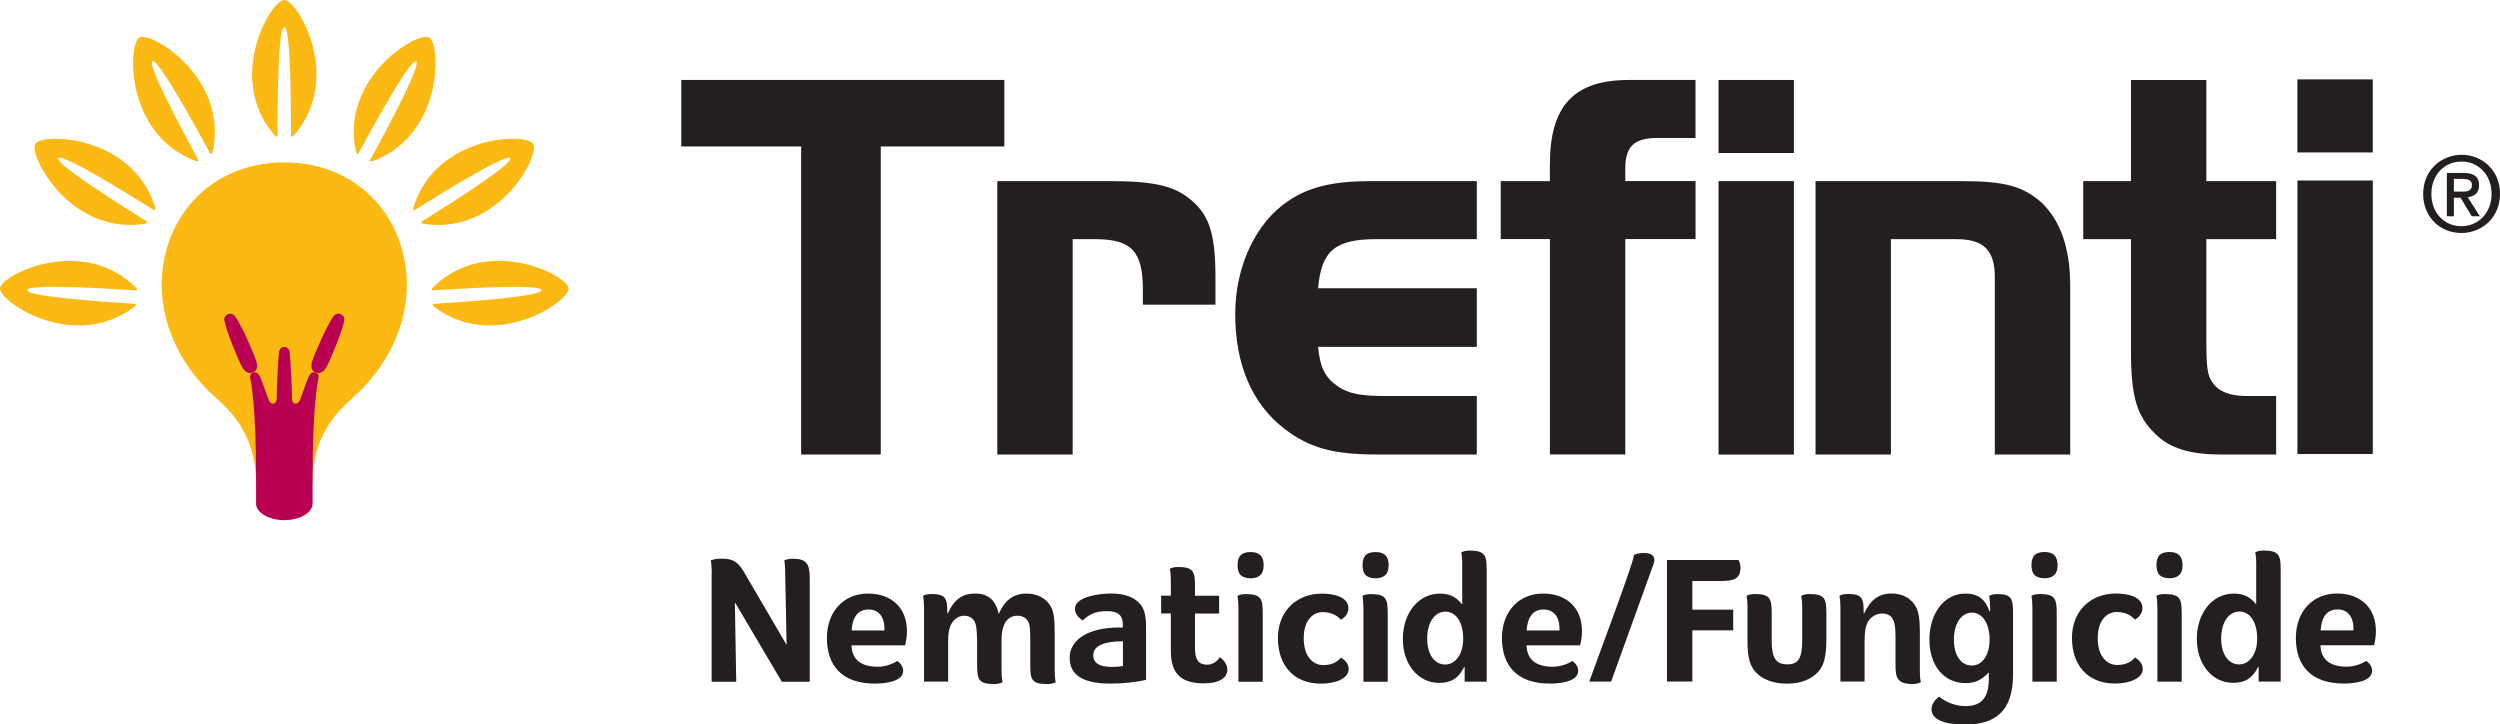
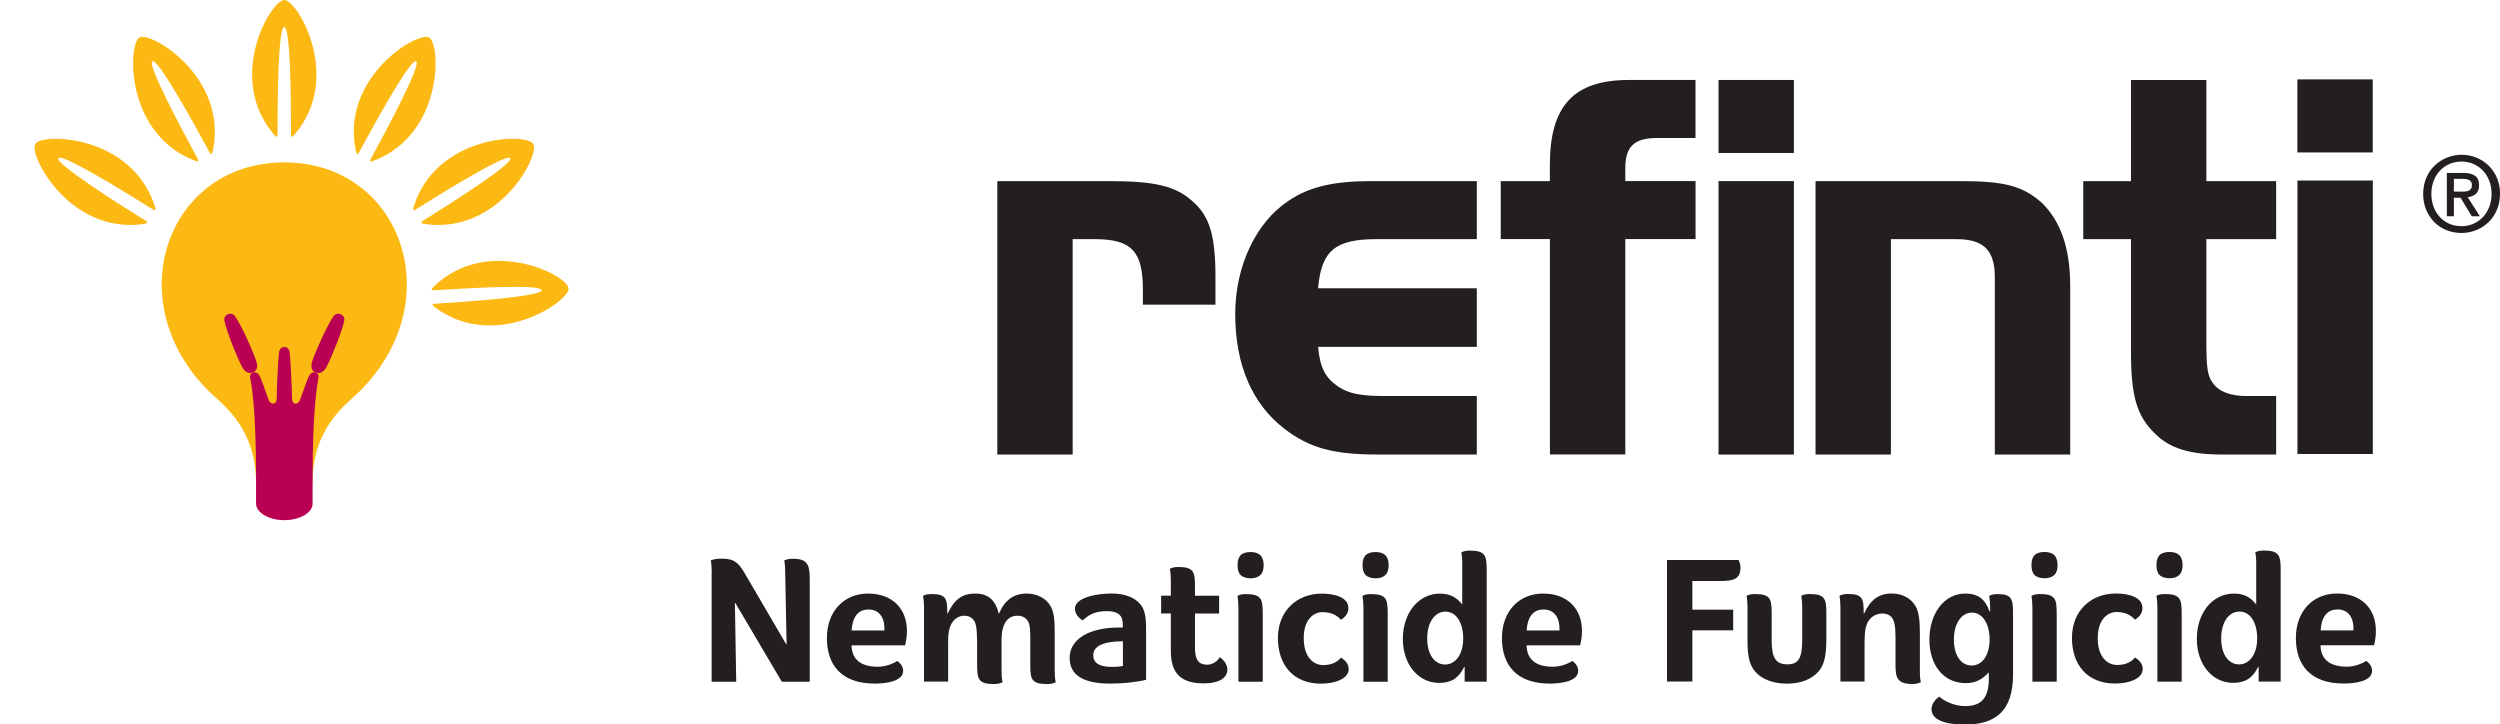
<svg xmlns="http://www.w3.org/2000/svg" id="Tervigo" viewBox="0 0 429.86 124.56">
  <defs>
    <style>
      .cls-1 {
        fill: #ba0052;
      }

      .cls-2 {
        fill: #231f20;
      }

      .cls-3 {
        fill: #fdb913;
      }
    </style>
  </defs>
  <g>
    <path class="cls-3" d="M26.21,10.54c.93-.51,6.77,10.03,9.8,15.61.16.29.38.72.6-.32,2.56-12.55-10.62-20.48-12.62-19.39-2,1.09-2.53,16.46,9.39,21.14.99.39.75-.04.59-.32-3.03-5.59-8.69-16.22-7.76-16.72Z" />
    <path class="cls-3" d="M10.03,27.21c.56-.9,10.82,5.4,16.21,8.77.28.17.68.43.36-.58-3.94-12.19-19.31-12.61-20.52-10.67-1.21,1.94,5.89,15.57,18.57,13.79,1.05-.15.64-.4.36-.58-5.39-3.37-15.54-9.85-14.98-10.74Z" />
-     <path class="cls-3" d="M4.66,49.89c.07-1.05,12.09-.39,18.43.02.33.02.81.05.05-.68C13.87,40.39.15,47.32,0,49.59c-.14,2.27,12.58,10.9,22.9,3.31.85-.62.37-.65.04-.67-6.34-.41-18.35-1.28-18.28-2.34Z" />
    <path class="cls-3" d="M48.88,4.66c-1.05,0-1.16,12.04-1.16,18.4,0,.33,0,.81-.68,0-8.24-9.81-.44-23.06,1.84-23.06s10.08,13.25,1.84,23.06c-.68.81-.68.33-.68,0,0-6.36-.11-18.4-1.16-18.4Z" />
    <path class="cls-3" d="M71.56,10.54c-.93-.51-6.77,10.03-9.8,15.61-.16.29-.38.72-.6-.32-2.56-12.55,10.61-20.48,12.62-19.39s2.53,16.46-9.39,21.15c-.98.39-.75-.04-.6-.32,3.04-5.59,8.69-16.22,7.76-16.72Z" />
    <path class="cls-3" d="M87.74,27.21c-.56-.9-10.82,5.4-16.21,8.77-.28.17-.69.43-.36-.58,3.94-12.19,19.31-12.61,20.52-10.67,1.21,1.94-5.89,15.57-18.57,13.79-1.05-.15-.64-.4-.36-.58,5.39-3.37,15.54-9.85,14.98-10.74Z" />
    <path class="cls-3" d="M93.11,49.89c-.07-1.05-12.09-.39-18.44.02-.33.02-.81.05-.04-.68,9.26-8.85,22.99-1.92,23.13.36.15,2.27-12.58,10.9-22.9,3.31-.85-.62-.37-.65-.04-.67,6.34-.41,18.35-1.28,18.29-2.34Z" />
    <path class="cls-3" d="M53.74,83.06c0-9.68,5.85-13.53,8.16-15.84,15.61-15.6,7.05-39.3-13.02-39.3s-28.63,23.7-13.02,39.3c2.31,2.31,8.16,6.16,8.16,15.84h9.73Z" />
    <path class="cls-1" d="M43.47,64.05c-.79.31-1.44-.22-1.82-.92-.79-1.44-2.75-6.26-3.08-8.04-.09-.49.22-.9.62-1.07.41-.17.93-.06,1.23.36,1.07,1.49,3.19,6.24,3.67,7.81.24.76.17,1.56-.63,1.87Z" />
    <path class="cls-1" d="M48.88,89.44c2.69,0,4.87-1.29,4.87-2.84s0-4.37,0-4.37c0-12.78.9-16.58,1.03-17.37.12-.76-.92-1.18-1.43-.54-.49.62-1.1,2.73-1.77,4.45-.34.88-1.41.94-1.38-.4.03-1.34-.29-7.25-.4-7.86-.07-.4-.36-.85-.91-.85s-.84.44-.91.85c-.11.62-.43,6.53-.4,7.86.03,1.34-1.04,1.27-1.38.4-.67-1.73-1.27-3.83-1.77-4.45-.51-.64-1.55-.21-1.43.54.13.78,1.03,4.58,1.03,17.37,0,0,0,2.83,0,4.37s2.18,2.84,4.87,2.84Z" />
    <path class="cls-1" d="M54.29,64.05c.8.31,1.44-.22,1.83-.92.79-1.44,2.75-6.26,3.08-8.04.09-.49-.22-.9-.63-1.07-.41-.17-.94-.06-1.23.36-1.07,1.49-3.19,6.24-3.68,7.81-.23.76-.17,1.56.63,1.87Z" />
  </g>
  <path class="cls-2" d="M429.86,33.33c0,1.01-.18,1.93-.53,2.75-.35.83-.83,1.54-1.44,2.12-.61.59-1.31,1.04-2.11,1.37-.8.32-1.64.49-2.51.49-.97,0-1.86-.17-2.67-.51-.81-.34-1.51-.81-2.09-1.41-.58-.6-1.04-1.31-1.37-2.13-.33-.82-.49-1.71-.49-2.67,0-1.01.18-1.93.53-2.75.35-.83.83-1.54,1.44-2.12.61-.59,1.31-1.04,2.12-1.37.8-.32,1.65-.49,2.54-.49s1.71.16,2.51.49c.8.32,1.5.78,2.11,1.37.61.59,1.09,1.3,1.44,2.12.35.83.53,1.75.53,2.75ZM428.41,33.33c0-.82-.13-1.57-.4-2.25-.26-.68-.63-1.27-1.1-1.76-.47-.49-1.01-.87-1.64-1.14s-1.3-.4-2.02-.4-1.41.13-2.04.4c-.63.27-1.18.65-1.65,1.14-.47.49-.83,1.08-1.1,1.76-.26.68-.4,1.43-.4,2.25,0,.77.12,1.49.36,2.16.24.67.58,1.26,1.04,1.76.45.5.99.9,1.63,1.2.64.29,1.36.44,2.16.44.72,0,1.39-.14,2.02-.41.62-.27,1.17-.65,1.64-1.14.47-.49.83-1.08,1.1-1.75.26-.68.4-1.43.4-2.26ZM421.94,37.18h-1.22v-7.45h2.83c.9,0,1.58.17,2.03.5.46.34.68.88.68,1.64,0,.67-.19,1.16-.56,1.48-.37.31-.83.5-1.39.56l2.09,3.28h-1.39l-1.93-3.19h-1.15v3.19ZM423.3,32.95c.23,0,.45,0,.66-.03.21-.02.39-.07.55-.15.16-.08.28-.2.38-.35.1-.15.14-.36.14-.64,0-.23-.05-.41-.15-.54-.1-.13-.23-.23-.39-.31-.16-.07-.33-.12-.52-.14-.19-.02-.38-.03-.56-.03h-1.48v2.18h1.37Z" />
  <g>
    <path class="cls-2" d="M122.38,98.51c0-.78-.05-1.49-.16-2.09v-.05c.26-.16.99-.31,1.75-.31,1.8,0,2.74.29,3.89,2.19l7.31,12.51.08.03-.24-12.27c0-.78-.03-1.49-.16-2.09v-.05c.29-.16.71-.31,1.46-.31,2.43,0,2.92.91,2.92,3.45v17.7h-4.8l-7.99-13.53h-.08l.23,13.53h-4.23v-18.7Z" />
    <path class="cls-2" d="M146.41,110.96c.08,2.66,1.88,3.68,4.54,3.68,1.2,0,2.51-.44,3.32-.99h.03c.57.42.99.99.99,1.7,0,1.83-3.03,2.19-4.86,2.19-5.77,0-8.25-3.21-8.25-7.83s2.95-7.65,7.08-7.65,6.68,2.56,6.68,6.42c0,.84-.08,1.46-.31,2.48h-9.22ZM146.43,108.4h5.64v-.31c0-2.14-1.07-3.29-2.74-3.29-1.57,0-2.72.97-2.9,3.6Z" />
    <path class="cls-2" d="M167.98,109.79c0-1.38-.1-2.14-.31-2.72-.31-.78-1.02-1.2-1.88-1.2-1.17,0-2.17.86-2.53,2.22-.16.52-.23,1.25-.23,2.22v6.89h-4.15v-12.64c0-.78-.05-1.46-.16-2.06v-.05c.26-.16.68-.31,1.44-.31,2.58,0,2.72.86,2.72,3.34h.08c1.1-2.38,2.45-3.42,4.73-3.42s3.5,1.17,4.05,3.5c1.02-2.4,2.56-3.5,4.78-3.5,1.83,0,3.37.84,4.1,2.14.55.91.73,2.09.73,4.57v6.4c0,.78.03,1.46.16,2.06v.08c-.29.16-.73.31-1.46.31-2.74,0-2.9-.86-2.9-3.39v-4.67c0-.97-.05-1.7-.16-2.12-.23-1.02-.99-1.57-2.04-1.57-1.78,0-2.74,1.46-2.74,4.18v5.12c0,.78.03,1.46.16,2.06v.08c-.29.16-.73.31-1.49.31-2.72,0-2.87-.91-2.87-3.45v-4.39Z" />
    <path class="cls-2" d="M196.15,103.99c.65.84.91,1.98.91,3.97v8.93c-1.75.42-4.02.65-6.14.65-4.7,0-7-1.46-7-4.44,0-3.13,3.26-5.2,8.43-5.2h.71v-.57c0-1.54-.86-2.25-2.72-2.25-2.35,0-3.26.81-4.2,1.59h-.03c-.57-.42-1.28-1.04-1.28-2.01,0-1.98,3.94-2.61,6.27-2.61s4.05.68,5.04,1.93ZM193.07,110.26c-3.45.03-5.09.86-5.09,2.4,0,1.36,1.07,2.01,3.19,2.01.7,0,1.23-.03,1.91-.16v-4.26Z" />
    <path class="cls-2" d="M201.32,105.48h-1.67v-3.06h1.67v-2.48c0-.78-.05-1.49-.16-2.06v-.08c.26-.16.68-.31,1.44-.31,2.72,0,2.87.91,2.87,3.45v1.49h4.15v3.06h-4.15v5.95c0,2.17.76,2.85,2.11,2.85.78,0,1.75-.5,2.12-1.28h.03c.57.34,1.31,1.17,1.31,2.14,0,1.33-1.31,2.35-4.05,2.35-3.94,0-5.67-1.7-5.67-5.56v-6.45Z" />
    <path class="cls-2" d="M216.73,98.87c-.39.37-.97.57-1.7.57s-1.36-.21-1.72-.57c-.37-.37-.52-.97-.52-1.7s.16-1.31.52-1.7c.37-.37.99-.55,1.72-.55s1.31.18,1.7.55c.37.39.55.99.55,1.7,0,.76-.18,1.33-.55,1.7ZM212.94,104.57c0-.78-.05-1.46-.16-2.06v-.05c.26-.16.68-.31,1.44-.31,2.72,0,2.9.91,2.9,3.45v11.62h-4.18v-12.64Z" />
    <path class="cls-2" d="M224.17,109.74c0,3.39,1.8,4.62,3.34,4.62,1.41,0,2.43-.5,3.05-1.28h.03c.57.34,1.31.99,1.31,1.96,0,1.67-2.35,2.51-4.75,2.51-4.78,0-7.42-3.21-7.42-7.86s3.26-7.62,7.55-7.62c2.06,0,4.57.55,4.57,2.51,0,.99-.7,1.64-1.28,1.98h-.03c-.63-.78-1.72-1.31-3.13-1.31s-3.24,1.1-3.24,4.49Z" />
    <path class="cls-2" d="M238.22,98.87c-.39.37-.97.57-1.7.57s-1.36-.21-1.72-.57c-.37-.37-.52-.97-.52-1.7s.16-1.31.52-1.7c.37-.37.99-.55,1.72-.55s1.31.18,1.7.55c.37.39.55.99.55,1.7,0,.76-.18,1.33-.55,1.7ZM234.43,104.57c0-.78-.05-1.46-.16-2.06v-.05c.26-.16.68-.31,1.44-.31,2.72,0,2.9.91,2.9,3.45v11.62h-4.18v-12.64Z" />
    <path class="cls-2" d="M251.43,97.12c0-.78-.03-1.49-.16-2.06v-.08c.29-.16.7-.31,1.44-.31,2.74,0,2.92.91,2.92,3.45v19.09h-3.79v-2.53h-.08c-.97,1.93-2.22,2.74-4.31,2.74-3.58,0-6.24-3.16-6.24-7.57s2.66-7.78,6.37-7.78c1.64,0,2.85.57,3.84,1.88v-6.82ZM248.53,105.17c-1.85,0-3.13,1.85-3.13,4.62s1.28,4.47,3.08,4.47,3.11-1.8,3.11-4.44c0-2.82-1.23-4.65-3.06-4.65Z" />
    <path class="cls-2" d="M262.48,110.96c.08,2.66,1.88,3.68,4.54,3.68,1.2,0,2.51-.44,3.32-.99h.03c.57.42.99.99.99,1.7,0,1.83-3.03,2.19-4.86,2.19-5.77,0-8.25-3.21-8.25-7.83s2.95-7.65,7.08-7.65,6.68,2.56,6.68,6.42c0,.84-.08,1.46-.31,2.48h-9.22ZM262.5,108.4h5.64v-.31c0-2.14-1.07-3.29-2.74-3.29-1.57,0-2.72.97-2.9,3.6Z" />
    <g>
-       <path class="cls-2" d="M280.89,95.52v-.05c.37-.23,1.02-.39,1.72-.39,1.75,0,2.14.86,1.67,2.01l-7.26,20.11h-3.76c7.83-21.2,7.7-21.44,7.62-21.67Z" />
      <path class="cls-2" d="M298.93,96.3c.16.26.34.84.34,1.28,0,2.01-1.25,2.32-3.47,2.32h-4.81v4.93h7.02v3.55h-7.02v8.8h-4.36v-20.89h12.3Z" />
      <path class="cls-2" d="M300.48,104.56c0-.78-.05-1.46-.16-2.06v-.05c.26-.16.68-.31,1.44-.31,2.72,0,2.87.91,2.87,3.45v4.57c0,2.98.73,4.07,2.69,4.07s2.56-1.07,2.56-4.34v-5.33c0-.78-.05-1.46-.16-2.06v-.05c.26-.16.68-.31,1.44-.31,2.71,0,2.87.91,2.87,3.45v4.31c0,2.87-.37,4.39-1.33,5.54-1.2,1.36-3.08,2.11-5.41,2.11-1.96,0-3.66-.5-4.86-1.46-1.49-1.25-1.96-2.69-1.96-5.98v-5.54Z" />
      <path class="cls-2" d="M330.1,115.16c0,.78.03,1.46.16,2.06v.08c-.29.16-.7.31-1.44.31-2.74,0-2.9-1.23-2.9-3.45v-4.65c0-1.78-.18-2.82-.7-3.42-.37-.39-.91-.6-1.57-.6-1.02,0-1.88.52-2.4,1.31-.5.84-.65,1.91-.65,3.76v6.63h-4.15v-12.64c0-.78-.05-1.46-.16-2.06v-.05c.26-.16.68-.31,1.44-.31,2.59,0,2.72.86,2.72,3.34h.08c1.1-2.38,2.56-3.42,4.75-3.42,1.83,0,3.32.84,4.1,2.19.5.91.73,2.14.73,4.46v6.45Z" />
      <path class="cls-2" d="M341.96,116.57v-.91h-.05c-1.17,1.25-2.3,1.8-3.92,1.8-3.76,0-6.24-3.03-6.24-7.49s2.53-7.91,6.16-7.91c2.19,0,3.42.94,4.18,3.06h.1v-.55c0-.78-.05-1.46-.16-2.06v-.05c.26-.16.68-.31,1.44-.31,2.53,0,2.66.91,2.66,3.45v10.37c0,6.37-3.08,8.62-8.33,8.62-2.32,0-5.69-.42-5.69-2.66,0-.97.73-1.72,1.31-2.14h.03c.91.78,2.58,1.62,4.47,1.62,2.95,0,4.05-1.62,4.05-4.81ZM339.07,105.34c-1.83,0-3.11,1.88-3.11,4.62s1.23,4.47,3.06,4.47,3.08-1.78,3.08-4.49-1.23-4.6-3.03-4.6Z" />
      <path class="cls-2" d="M353.24,98.86c-.39.37-.97.57-1.7.57s-1.36-.21-1.72-.57c-.37-.37-.52-.97-.52-1.7s.16-1.31.52-1.7c.37-.37.99-.55,1.72-.55s1.31.18,1.7.55c.37.39.55.99.55,1.7,0,.76-.18,1.33-.55,1.7ZM349.46,104.56c0-.78-.05-1.46-.16-2.06v-.05c.26-.16.68-.31,1.44-.31,2.72,0,2.9.91,2.9,3.45v11.62h-4.18v-12.64Z" />
      <path class="cls-2" d="M360.69,109.72c0,3.4,1.8,4.62,3.34,4.62,1.41,0,2.43-.5,3.06-1.28h.03c.57.34,1.31.99,1.31,1.96,0,1.67-2.35,2.51-4.75,2.51-4.78,0-7.42-3.21-7.42-7.86s3.26-7.62,7.55-7.62c2.06,0,4.57.55,4.57,2.51,0,.99-.7,1.64-1.28,1.98h-.03c-.63-.78-1.72-1.31-3.13-1.31s-3.24,1.1-3.24,4.49Z" />
      <path class="cls-2" d="M374.73,98.86c-.39.37-.97.57-1.7.57s-1.36-.21-1.72-.57c-.37-.37-.52-.97-.52-1.7s.16-1.31.52-1.7c.37-.37.99-.55,1.72-.55s1.31.18,1.7.55c.37.39.55.99.55,1.7,0,.76-.18,1.33-.55,1.7ZM370.95,104.56c0-.78-.05-1.46-.16-2.06v-.05c.26-.16.68-.31,1.44-.31,2.72,0,2.9.91,2.9,3.45v11.62h-4.18v-12.64Z" />
      <path class="cls-2" d="M387.95,97.11c0-.78-.03-1.49-.16-2.06v-.08c.29-.16.7-.31,1.44-.31,2.74,0,2.92.91,2.92,3.45v19.09h-3.79v-2.53h-.08c-.97,1.93-2.22,2.74-4.31,2.74-3.58,0-6.24-3.16-6.24-7.57s2.66-7.78,6.37-7.78c1.65,0,2.85.57,3.84,1.88v-6.82ZM385.05,105.16c-1.85,0-3.13,1.85-3.13,4.62s1.28,4.46,3.08,4.46,3.11-1.8,3.11-4.44c0-2.82-1.23-4.65-3.05-4.65Z" />
      <path class="cls-2" d="M398.99,110.95c.08,2.66,1.88,3.68,4.54,3.68,1.2,0,2.51-.44,3.32-.99h.03c.57.42.99.99.99,1.7,0,1.83-3.03,2.19-4.86,2.19-5.77,0-8.25-3.21-8.25-7.83s2.95-7.65,7.08-7.65,6.68,2.56,6.68,6.42c0,.84-.08,1.46-.31,2.48h-9.22ZM399.02,108.39h5.64v-.31c0-2.14-1.07-3.29-2.74-3.29-1.57,0-2.72.97-2.9,3.6Z" />
    </g>
  </g>
  <g>
-     <path class="cls-2" d="M117.14,25.18v-11.43h55.55v11.43h-21.25v52.97h-13.69V25.18h-20.61Z" />
    <path class="cls-2" d="M190.64,31.14c7.89,0,11.51.81,14.49,3.54,2.9,2.58,3.86,5.88,3.86,13.04v4.67h-12.48v-2.58c0-6.6-1.93-8.69-8.29-8.69h-3.78v37.03h-12.96V31.14h19.16Z" />
    <path class="cls-2" d="M253.93,59.64h-27.29c.32,3.54,1.21,5.31,3.46,6.84,1.85,1.21,3.86,1.61,7.97,1.61h15.86v10.06h-17.23c-7.41,0-11.59-1.13-15.86-4.43-5.55-4.27-8.45-11.03-8.45-19.72,0-8.21,3.54-15.78,9.18-19.48,3.54-2.42,7.81-3.38,14.17-3.38h18.19v9.98h-17.23c-7.08,0-9.5,1.93-10.06,8.45h27.29v10.06Z" />
    <path class="cls-2" d="M258.04,41.12v-9.98h8.45v-2.82c0-10.22,4.19-14.57,13.61-14.57h11.43v9.98h-6.6c-3.94,0-5.47,1.45-5.47,5.23v2.17h12.08v9.98h-12.08v37.03h-12.96v-37.03h-8.45Z" />
    <path class="cls-2" d="M295.49,13.75h12.96v12.56h-12.96v-12.56ZM308.45,31.14v47.02h-12.96V31.14h12.96Z" />
    <path class="cls-2" d="M337.12,31.14c7.49,0,10.63.81,13.93,3.7,3.22,3.14,4.91,7.73,4.91,14.33v28.98h-12.96v-30.43c0-4.75-1.93-6.6-6.68-6.6h-11.19v37.03h-12.96V31.14h24.96Z" />
    <path class="cls-2" d="M366.41,13.75h12.96v17.39h12v9.98h-12v17.15c0,4.83.16,6.28,1.05,7.49,1.05,1.61,3.14,2.33,5.8,2.33h5.15v10.06h-9.42c-5.39,0-8.86-1.05-11.35-3.54-3.22-3.06-4.19-6.52-4.19-14.17v-19.32h-8.21v-9.98h8.21V13.75Z" />
    <path class="cls-2" d="M395.02,13.65h12.96v12.56h-12.96v-12.56ZM407.99,31.04v47.02h-12.96V31.04h12.96Z" />
  </g>
</svg>